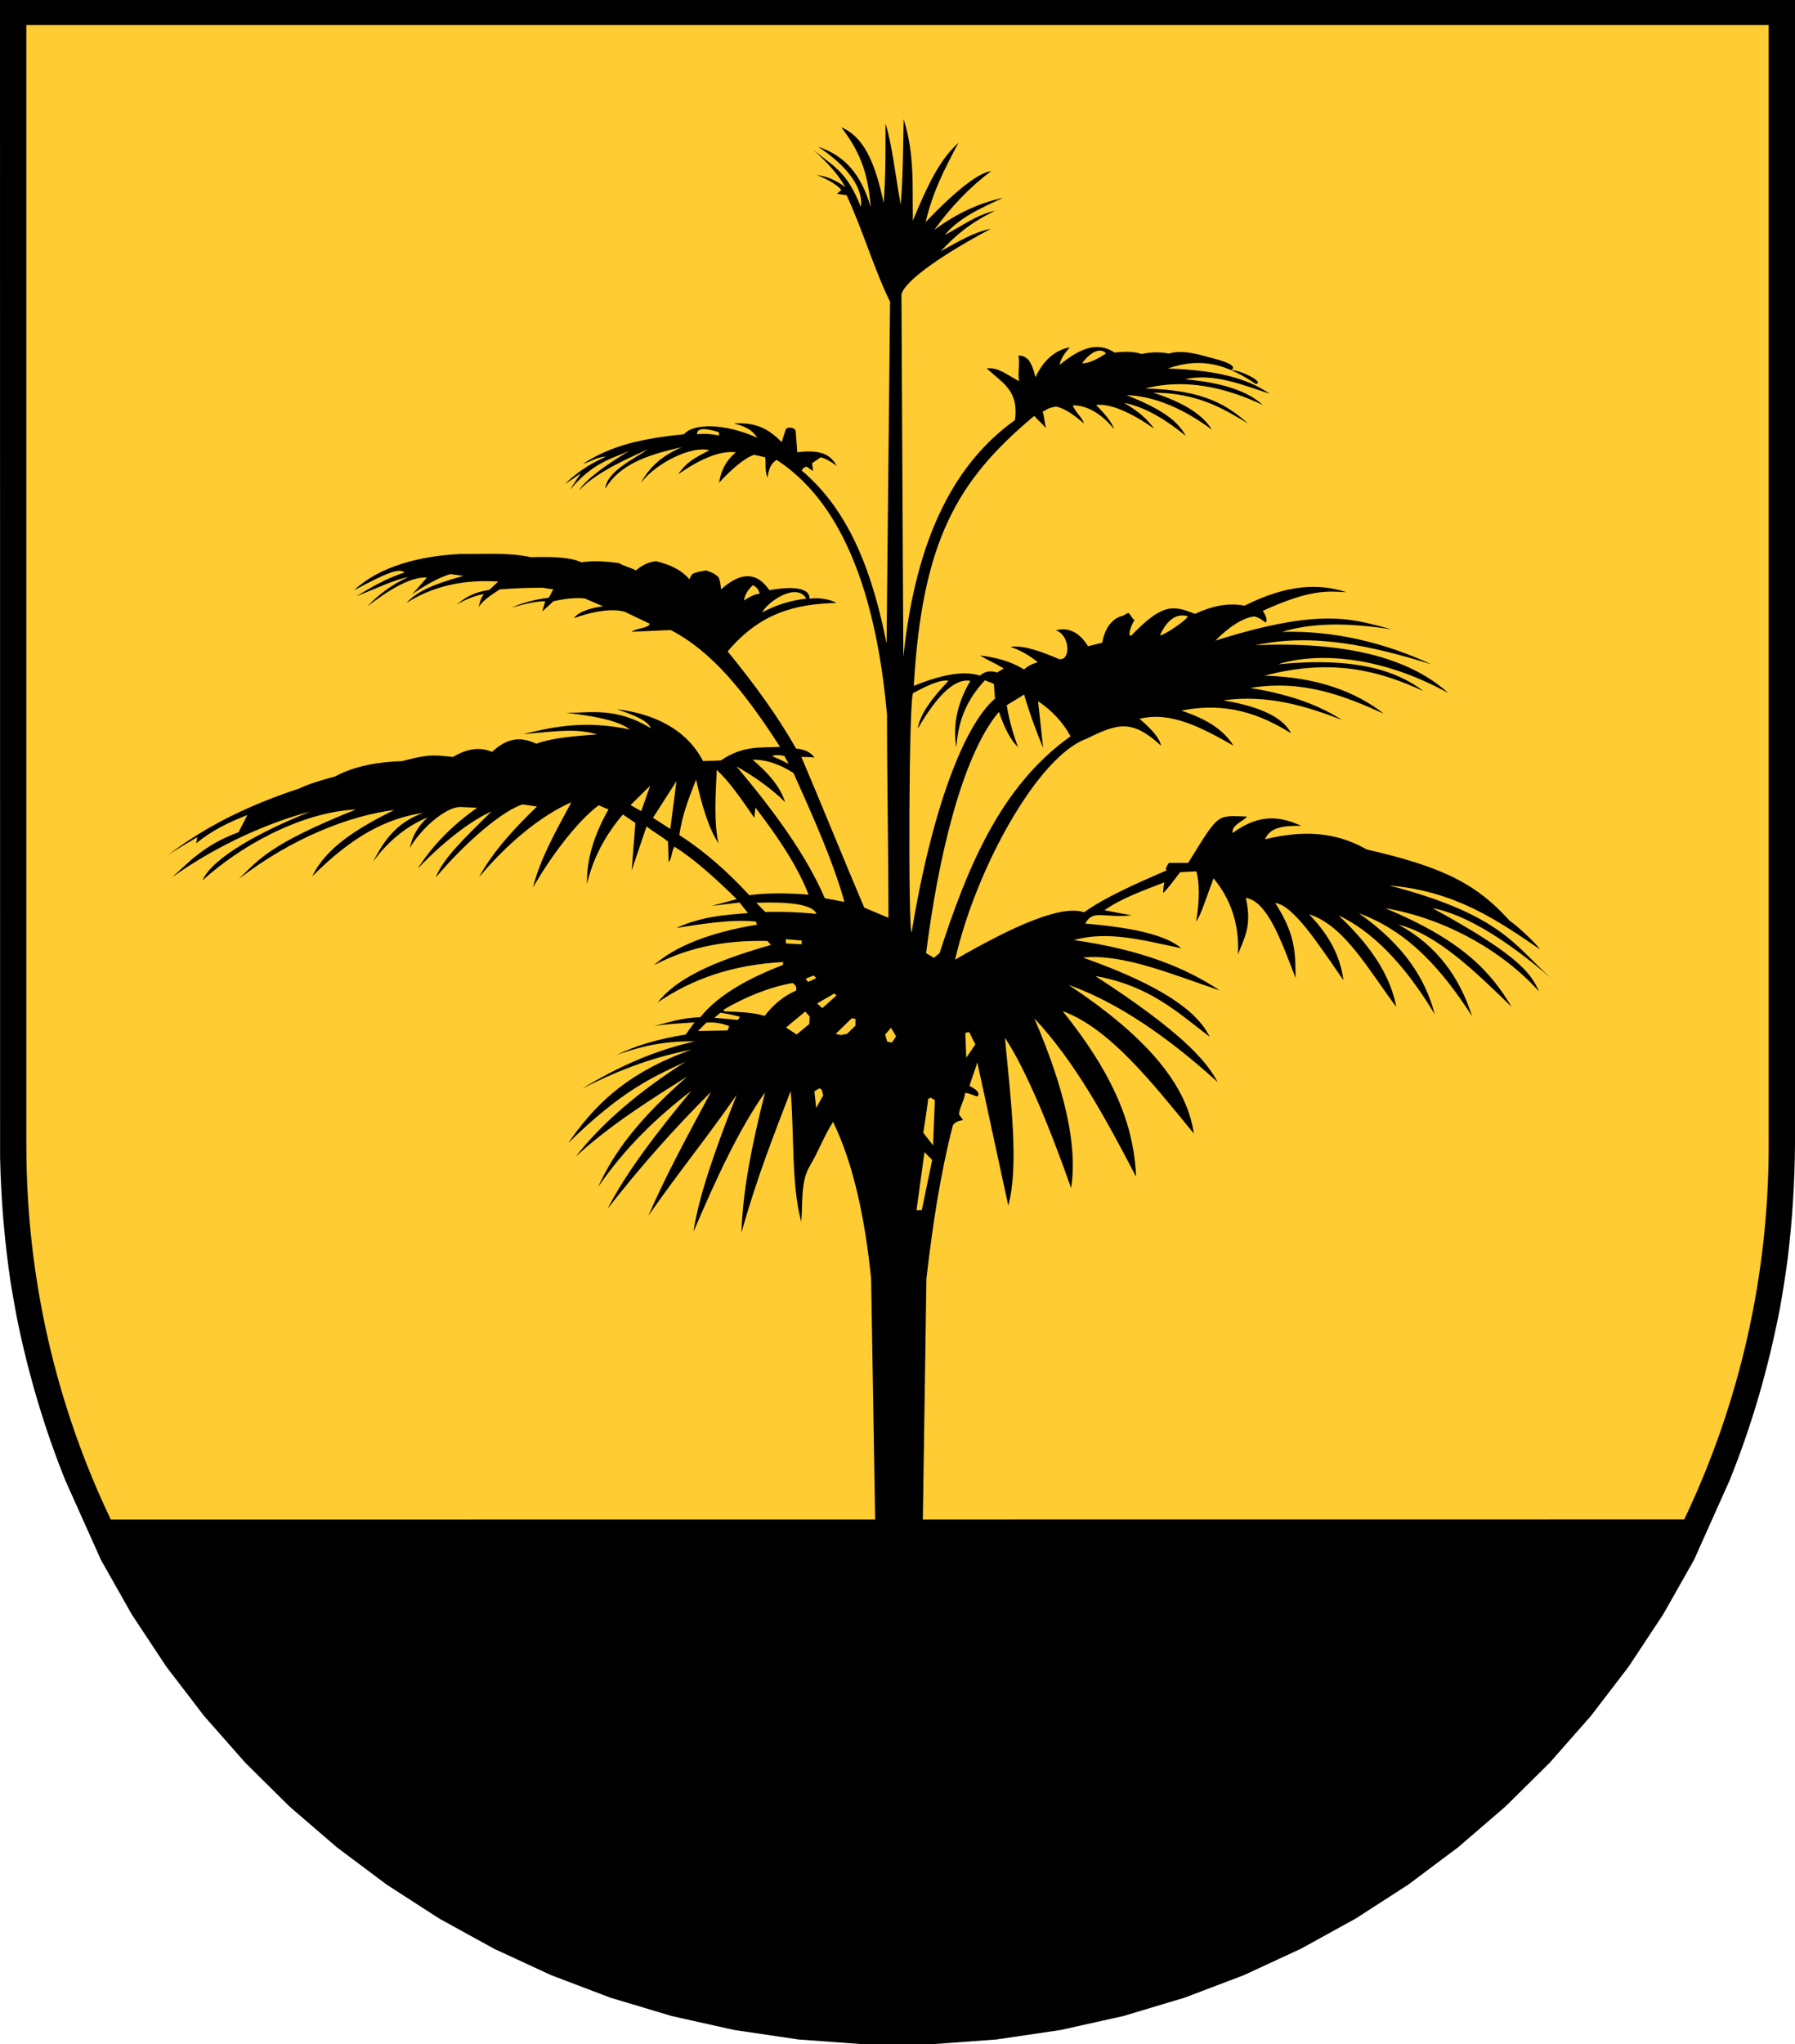
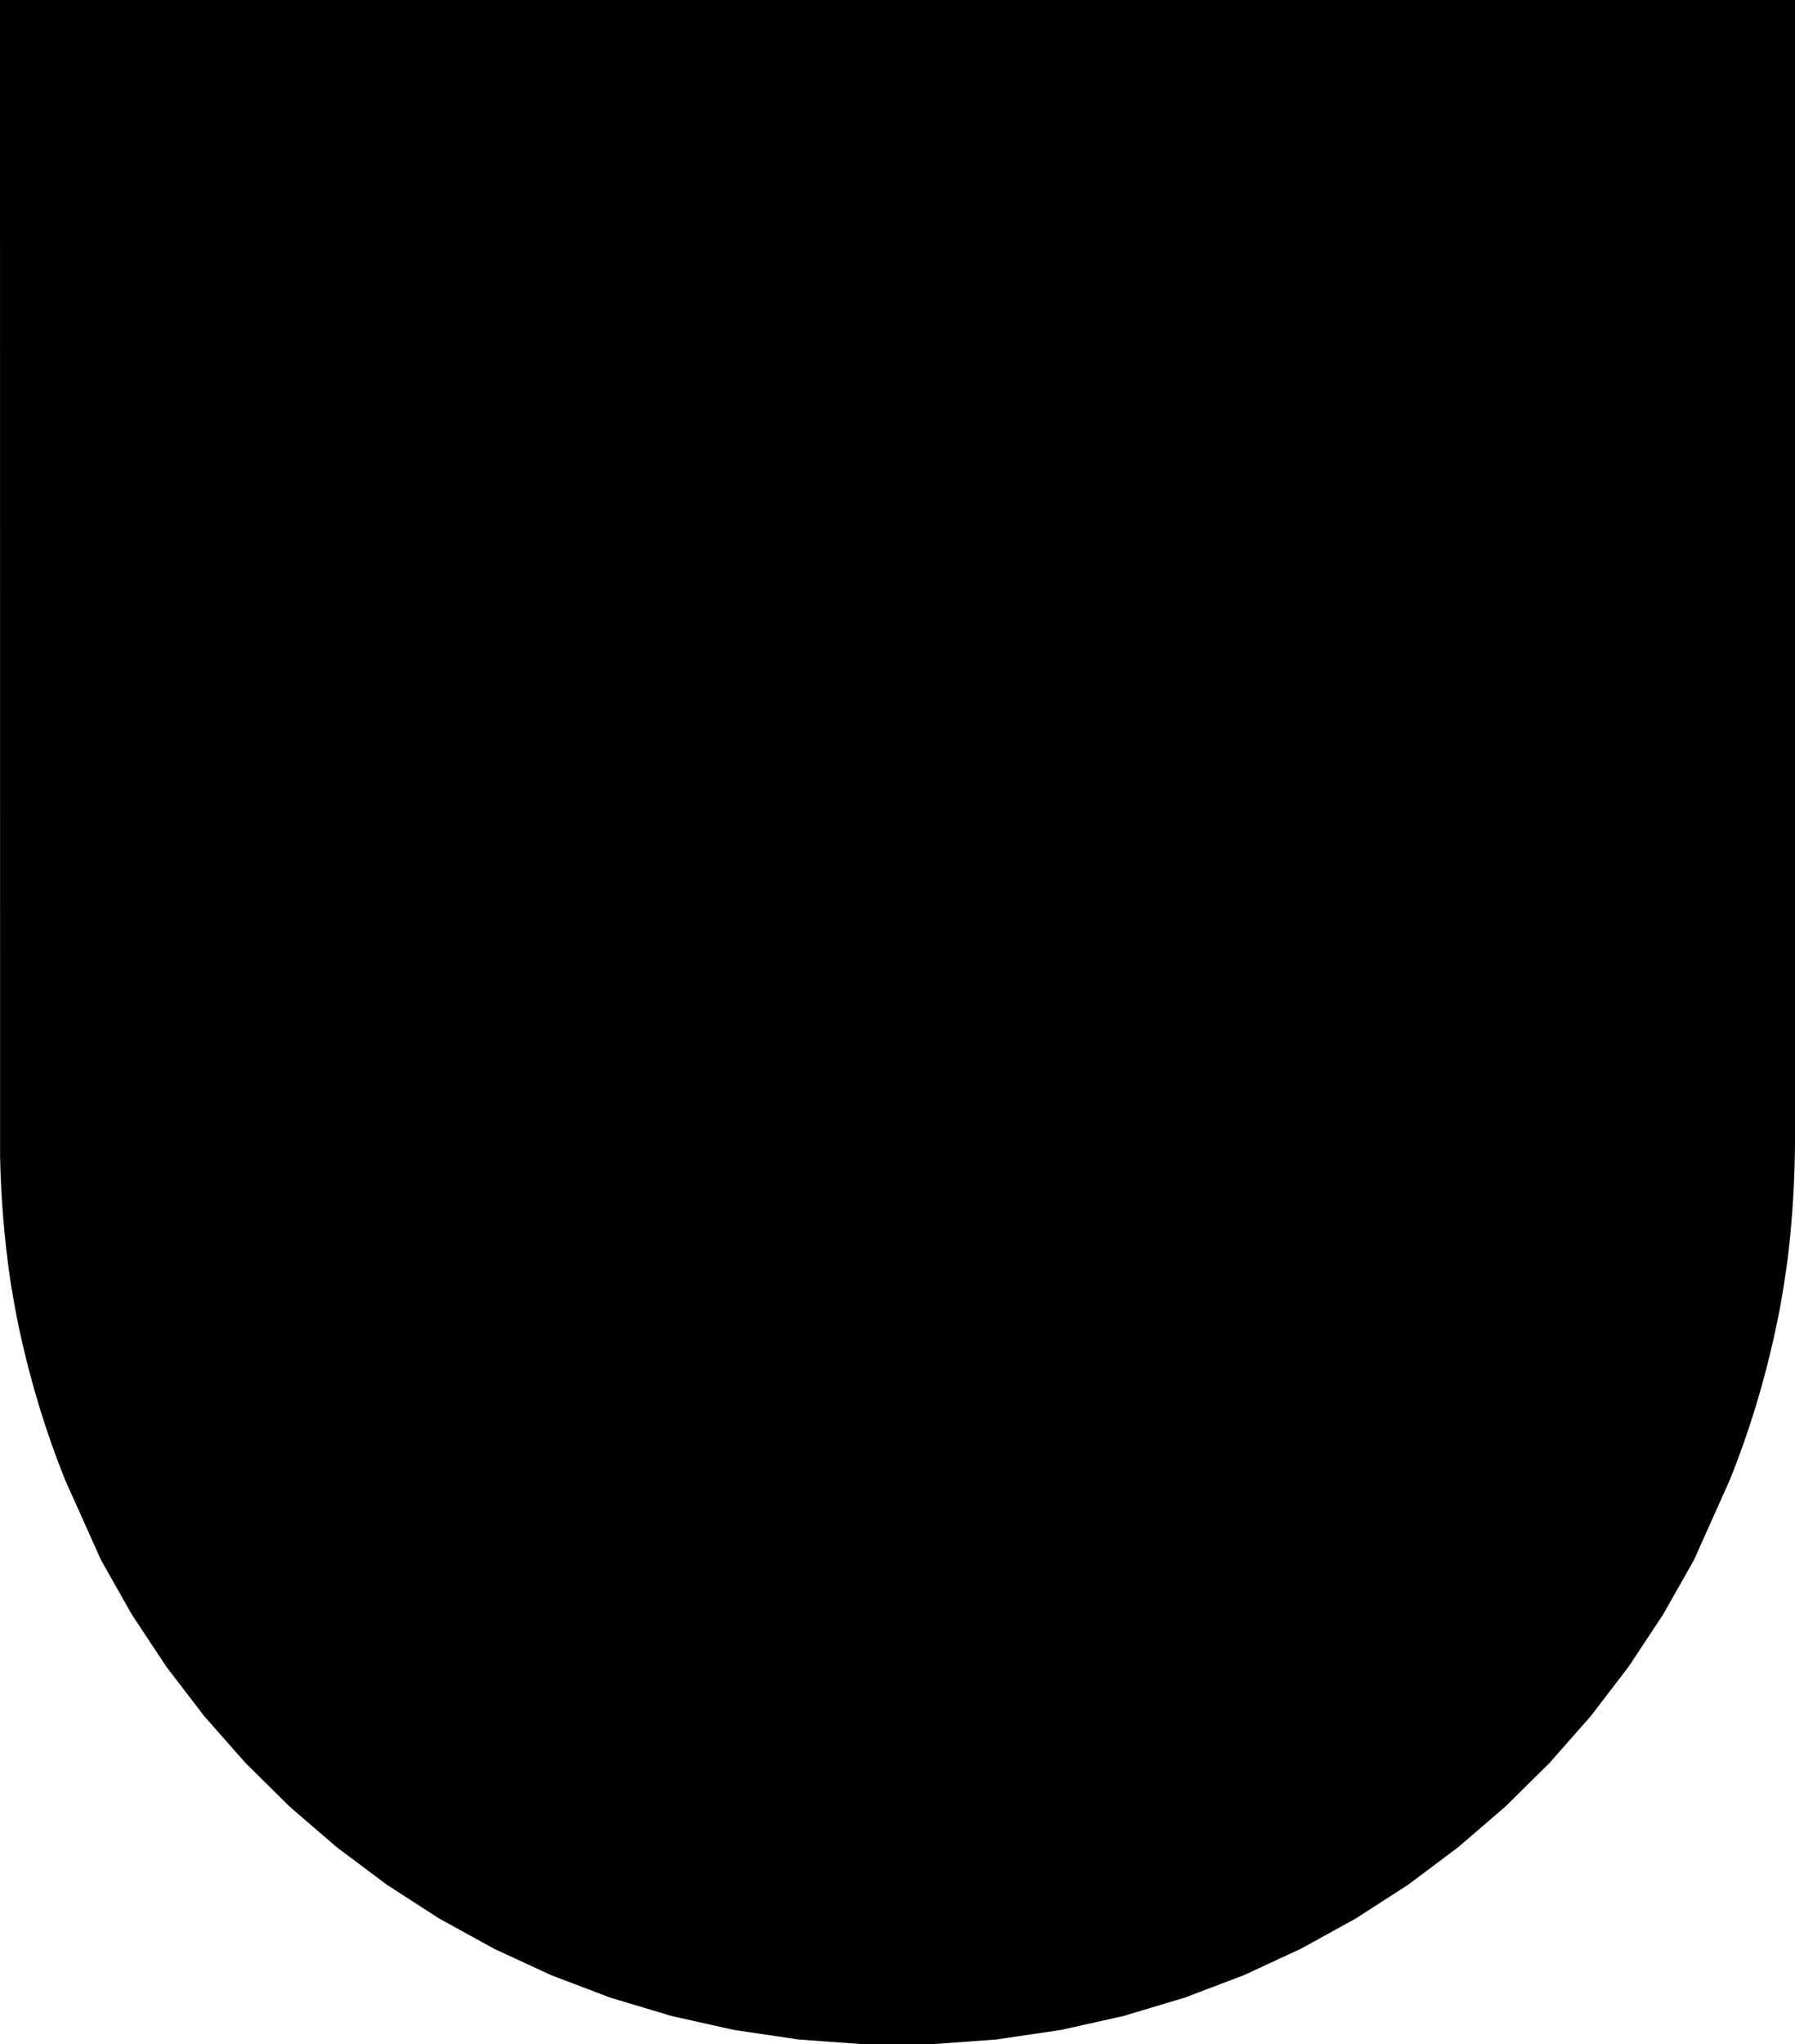
<svg xmlns="http://www.w3.org/2000/svg" width="55.496mm" height="63.164mm" clip-rule="evenodd" fill-rule="evenodd" image-rendering="optimizeQuality" shape-rendering="geometricPrecision" text-rendering="geometricPrecision" version="1.1" viewBox="0 0 5549.61 6316.37">
  <g transform="translate(-25.2,-41.82)">
    <path d="m5372.39 4616.35c70.02-173.11 120.72-349.89 156-533.33 9.1-50.98 17.07-101.67 23.98-153.11 14.16-117.2 21.65-235.11 22.44-353.16v-3534.93h-5549.61l0.29 3575.04c2.66 130.75 13.7 261.19 33.05 390.52 6.35 38.17 13.09 76.06 20.39 114.09 35.28 170.04 83.65 334.33 148.7 495.41l109.96 245.18 95.39 168.52 106.54 160.94 117.12 152.82 127.32 144.29 136.7 135.18 145.8 125.55 154.17 115.36 162.2 104.71 169.8 93.45 176.53 81.7 182.98 69.46 188.95 56.62 194.03 43.29 198.82 29.35 203.13 14.89h205.73l203.13-14.89 198.97-29.35 194.03-43.29 188.94-56.62 183.02-69.46 176.53-81.7 169.76-93.59 162.21-104.6 154.16-115.47 145.84-125.55 136.84-135.18 127.18-144.4 117.12-152.82 106.54-161.11 95.5-168.53z" />
-     <path fill="#FC3" d="m367.65 4736.79 4864.72-0.43c172.26-360.97 261.45-755.94 261.02-1155.91v-3461.34h-5386.73v3462.05c0 413.28 93.7 805.18 260.99 1155.63z" />
    <path d="m2718.45 3992.21c-19.3-189.19-55.56-356.65-117.69-484.08-29.35 46.15-43 87.49-71.65 135.86-30.05 50.87-21.09 115.07-26.74 172.68-30.72-113.42-21.23-264.44-32.66-403.93-47.98 125.59-104.18 265.71-152.16 437.69 4.17-136.98 34.75-280.84 72.92-433.38-79.94 112.57-149.93 263.73-221.19 430.49 15.59-108.06 66.68-253.15 133.53-422.95-88.2 127.22-184.65 246.24-272.98 373.46 53.48-123.62 122.94-250.79 193.32-382.27-114.17 113.53-221 234.23-319.83 361.35 58.7-114.27 152.68-236.08 259.08-364.78-101.95 77.72-202.99 172.79-287.86 296.83 49.31-108.87 125.8-209.73 276.15-341.77-109.29 69.04-235.94 147.6-345.19 247.65 79.23-101.57 192.37-199.14 339.55-292.98-99.24 46.71-194.03 86-362.59 251.07 76.62-111.05 175.33-215.37 379.8-287.73-102.8 19.58-209.58 54.58-338.03 120.58 108.44-66.42 224.08-118.92 349.46-146.61-64.49-0.71-134.34 3.56-241.55 41.73 58.14-28.64 129.12-49.6 212.91-62.69 9.52-13.9 17.63-23.84 27.16-37.74-43.99 3.42-84.91 4.41-125.03 11.57 41.35-10.06 78.15-24.8 143.34-27.7 57.61-71.96 156.67-123.18 255.2-161.35l0.84-8.96c-155.18 8.12-280.45 51.51-387.91 124.84 55.67-70.97 162.88-124.59 349.74-177.51-5.78-10.44-4.16-1.9-9.94-12.38-110.64-2.61-232.34 12.14-351.27 74.83 62.02-56.66 171.84-101.57 321.24-125.56-9.8 0.43 0.96-8.54-9.24-9.52-74.26-7.69-175.82 9.52-242.96 20 80.9-36.23 148.88-40.08 221.34-45.86-9.53-12.28-16.13-20.43-25.76-32.67-28.68 3.56-57.5 7.02-86.29 10.48 26.89-6.92 50.73-13.94 77.61-20.96-68.93-67.13-131.76-123.89-192.68-162.06-9.63 13.93-7.59 37.04-18.03 47.69 0-19.15-1.8-44.24-1.8-63.39-19.15-15.74-47.27-31.4-66.43-47.13-15.45 45.33-30.72 90.66-46.03 135.99 3.88-48.79 7.58-97.54 11.46-146.47l-38.73-26.32c-54.33 64.21-92.75 135.33-110.78 214.7-1.83-73.59 20.36-149.4 66.4-230.15l-30.34-12.95c-71.76 53.77-153.11 167.29-202.96 253.58 22.72-90.66 71.8-175.68 118.54-262.82-87.95 37.93-193.5 121.29-285.4 231.39 41.45-77.97 109.68-151.17 179-218.27l-44.94-6.49c-57.33 18.35-166.73 106.4-268.04 225.85 22.89-59.79 89.46-122.06 171.87-203.66-47.41 20.11-132.57 76.77-227.79 176.39 48.75-76.2 111.62-137.4 184.08-188.24l-51.82-2.47c-49.6 0.14-127.6 74.54-156.28 126.65 6.77-34.47 23.99-66.85 54.75-94.16-60.5 23.57-124.18 74.01-168.84 137.27 31.71-60.89 67.8-119.74 155.47-151.59-113.7 17.11-217.74 70.7-343.26 196.25 42.41-88.76 139.42-148.7 253.55-205.07-138.93 17.5-317.22 86.96-479.99 212.76 59.97-58.42 92.6-106.54 361.59-214.42-174.16 8.96-360.36 115.5-474.45 219.25 31.58-73.59 193.89-157.09 332.81-212.48-120.72 31.26-282.08 99.35-426.79 202.85 48.93-43.28 96.59-99.48 205.46-139.2l27.31-53.17c-57.61 22.58-108.62 46.71-158.22 87.35l3.17-19.01c-24.52 15.31-59.37 33.33-95.78 59.54 129.4-99.76 268.61-163.01 412.33-210.29 27.41-13.51 67.8-25.64 109.01-36.51 64.2-34.89 141.92-45.61 208.21-47.69 90.66-25.09 110.24-16.69 157.09-12.81 49.21-29.63 87.49-29.35 120.86-15.73 46.04-43.11 87.21-48.09 136.7-25.33 45.05-16.58 107.35-22.9 188.24-28.68-62.02-17.93-111.48-11.86-229.16-0.71 109.01-27.27 201.33-41.31 330.02-14.46-32.52-26.32-111.48-42.69-195.79-51.12 77.01-0.71 154.06-17.64 260.56 47.13-8.68-22.72-48.79-39.51-105.13-58.7 115.61 14.07 215.23 61.73 266.92 160.51 13.51-1.62 41.76-0.67 55.24-2.47 69.5-47.38 124.99-38.28 182.6-41.63-111.76-173.46-211.81-295.55-338.03-360.99-40.22 1.62-80.47 3.42-120.72 5.22 17.25-12.28 49.35-9.53 56.23-24.52l-78.28-37.36c-46.57-12.81-114.09 4.27-156.28 19.97 14.46-21.77 59.4-32.92 89.85-36.66l-56.09-24.09c-26.28-3.6-64.74 1.09-97.12 8.4-11.43 10.47-23.04 20.95-34.47 31.39 1.94-10.44 6.78-20.92 8.68-31.39-31.01 0.56-64.63 8.53-103.47 19.86 26.46-12.42 67.38-25.09 113.67-30.34 7.76-8.68 8-17.36 15.59-26.04l-34.04-5.25c-44.16-0.04-88.29 1.72-132.3 5.25-21.37 15.17-47.69 28.51-65.05 54.58 3.88-15.74 6.21-25.93 15.98-40.22-20.92 3.14-54.82 14.99-83.78 32.63 28.82-24.37 56.51-39.01 100.61-45.33l27.69-26.07c-73.45-4.37-179.42 0.28-283.63 66.04 30.34-32.1 72.78-55 176.14-83.54l-39.55-5.22c-32.8 7.41-92.46 41.88-119.34 62.83 15.45-17.5 30.73-34.85 46.04-52.35-52.92-2.61-118.92 39.51-184.12 88.9 31.05-33.09 75.96-68.09 126.79-90.42-46.32 8.96-90.42 31.96-160.69 59.13 51.4-30.2 89.71-54.05 148.98-73.31-17.08-14.36-55.95 0.95-156.56 55.25 76.2-72.32 200.52-106.65 331.96-112.47 70.98 1.13 144.99-5.37 215.83 10.23 64.77-2.23 122.48-0.29 155.29 15.7 37.22-6.07 80.47-2.61 116.07 2.33 17.88 10.23 37.46 14.74 52.74 22.58 22.33-19.41 42.72-26.57 62.72-28.23 36.9 9.24 73.45 22.33 102.24 55.53 3.03-6.6 6.06-12 9.38-16.13 11.29-6.06 26.99-8.53 42.16-11 15.17 4.23 29.77 11.29 39.15 21.52 3.85 9.74 6.32 22.01 7.13 37.04 64.63-57.75 112.75-51.82 149.54 2.47 88.9-16.12 126.37-0.95 123.86 26.32 33.91-5.08 69.32 4.02 83.26 12.98-125.27 3.42-234.81 29.63-335.99 149.79 86.68 106.36 152.69 197.45 211.67 300.25 20.39 1.41 45.08 9.24 56.66 28.25-11.72-2.61-27.98-2.32-40.54-2.47 63.25 148.14 131.24 317.5 194.45 465.64l74.83 31.39c0-209.19-4.41-418.5-4.41-627.66-48.51-543.77-233.29-715.36-340.79-787.01-15.55 8.25-25.04 24.8-28.64 54.86-9.39-21.91-4.02-43.82-7.3-62.97l-33.66-7.77c-26.99 7.62-70.41 44-108.73 86.29 5.4-38.59 22.62-69.85 51.86-94.12-52.81-5.78-113.73 23.29-178.5 68.09 25.93-37.75 50.45-50.59 96.2-73.87-48.08-15.7-159.31 33.62-211.1 99.9 26.17-49.17 68.33-85.83 126.5-109.71-113.41 24.41-194.87 56.51-236.75 128.06 4.7-53.62 86.79-90.42 132.16-121.82-41.77 19.83-156.43 66.15-213.61 127.46 23.28-37.74 93.03-84.77 158.61-124.56-45.05 23.81-109.82 31.25-185.6 121.53 9.63-17.36 22.3-32.67 31.96-50.03-11.71 8.4-29.63 22.05-48.5 32.67 33.33-30.87 65.97-56.51 127.45-84.49-30.58 1.66-48.36 16.94-71.12 22.33 90-58.56 186.48-78.28 312.14-91.36 26.32-32.39 120.58-36.1 226.27 10.89-12.52-19.15-28.11-32.94-71.93-43.95 66.01-4.27 105.55 14.89 147.32 57.57l13.37-41.31c11.01-6.77 25.23-2.89 29.78 5.23l5.22 67.38c70.84-8.26 101.14 4.93 121.81 41.91-18.06-13.23-34.99-23.18-49.6-26.22l-26.46 18.07 3.04 24.27-19.44-13.23c-4.83-0.57-11.57 3.42-15.7 11.71 152.54 128.27 221.19 326.71 262.36 534.53 3.88-355.67 6.88-700.44 10.76-1056.11-49.21-100.05-82.83-217.31-134.23-329.11l-29.88-4.23 13.48-12.14c-16.8-20-53.06-37.5-77.44-46.56 26.6 4.79 48.65 8.64 89.85 37.6-24.27-41.62-57.19-77.71-99.9-115.07 65.43 52.63 104.84 67.38 147.45 175.96 4.52-18.59 5.51-95.07-132.18-185.59 84.07 28.36 133.14 85.3 163.16 187.11-7.97-93.98-25.47-161.78-91.09-247.09 65.9 28.12 103.51 101.29 130.92 233.9 6.63-76.8 5.78-168.7 5.78-245.47 19.16 61.35 28.82 146.37 46.88 251.07 7.83-89.57 7.3-173.6 9.2-264.3 34.33 108.06 26.6 205.32 28.55 313.38 56.9-139.46 93.55-197.07 140.97-240.88-41.63 79.09-78.96 148.84-101.43 245.18 117.41-122.66 174.62-153.81 202.57-157.55-67.38 50.87-124.43 110.77-175.97 181.93 77.61-57.22 148.17-85.3 212.9-99.13-68.23 31.04-134.9 60.67-180.65 114.83 63.25-33.09 93.02-59.69 156.27-75.39-78.56 38.87-120.58 74.43-168.69 125.55 57.32-31.04 100.89-58.45 155.04-69.32-139.17 73.59-265.29 158.19-276.29 202.42 1.94 378.43 3.88 742.6 5.78 1120.92 39.41-379.52 165.35-603.99 345.2-732.3 11.99-89.85-34.72-111.9-87.63-159.84 36.93-3.88 60.22 18.7 100.43 39.51-5.22-29.46 3.04-49.74-2.18-79.2 28.92 0 41.87 21.77 52.63 67.1 30.2-63.82 71.51-86.25 106.26-92.32-16.12 18.03-28.82 36.09-31.4 54.15 73.98-60.92 123.16-67.94 169.9-38.17 27.27-2.47 54.54-4.83 83.89 4.55 27.58-6.3 56.18-6.78 83.96-1.41 41.45-12.35 88.58 1.69 134.62 14.22 64.77 16.4 72.07 29.07 57.71 36.69 34.22 1.05 105.73 40.21 75.96 42.82-85.02-57.18-164.01-85.02-271.5-47.55 174.62 5.92 257.42 39.02 314.5 77.72-85.02-27.42-172.54-64.49-262.25-44.35 123.75 10.44 198.85 40.08 241.15 79.38-113.94-54.44-240.45-82.98-363.54-50.87 186.06 4.26 255.77 53.9 318.21 108.19-78.42-46.99-155.72-94.54-293.79-95.49 99.06 31.67 155.15 70.55 181.89 114.51-86.26-64.1-177.63-104.32-263.88-106.68 118.36 46.7 159.42 83.25 183.27 125.83-76.09-61.35-133-90.13-190.85-102.13 49.74 29.78 70.55 50.17 92.99 79.8-68.08-47.83-134.34-78.84-179.81-73.16 28.79 28.5 49.6 54.43 55.81 74.68-42.72-53.06-89.32-74.01-127.49-73.59 9.24 24.38 25.4 31.82 34.74 56.23-22.22-18.06-52.77-45.36-86.81-52.53-27.87 5.4-22.33 6.64-41.07 15.98 5.79 19.16 4.8 32 10.59 51.16-11.57-13.8-24.95-24.56-36.66-38.31-238.83 198.82-346.85 387.91-372.46 834.39 95.25-38.99 159.31-46.29 204.61-31.82 15.31-13.52 32.81-16.59 52.53-9.53 7.06-4.23 13.9-8.4 20.95-12.7-24.55-14.85-48.93-25.05-73.44-39.93 47.8 5.64 93.13 16.93 136.42 43.14 9.52-9.52 23.42-16.93 42.01-22.33-23.56-20-51.5-35.84-84.07-47.7 41.63-5.36 95.25 14.61 150.5 38.17 37.22 5.12 33.2-75.49-10.48-89 39.41-10.9 73.73 6.6 99.63 49.18l43.95-11.01c8.57-50.31 36.13-77.72 62.73-82.69l17.49-9.53c9.39 6.35 10.06 15.88 19.41 22.23-9.35 15.84-22.02 45.58-11.01 49.18 95.92-99.77 129.12-96.21 197.91-68.23 49.32-22.86 100.05-35.53 153.92-25.47 132.99-66.99 231.63-68.9 314.74-41.35-57.32-3.17-109-10.9-258.79 57.33 5.78 9.52 16.65 27.55 8.96 36.23-15.03-10.06-19.05-14.61-35.42-18.87-38.74 4.69-81.74 36.12-120.44 74.82 339.02-106.93 430.07-63.5 545.57-35-110.1-16.22-229.06-25.64-339.16 7.87 155.19-4.41 311.04 30.59 461.5 100.19-179.42-55.7-364.06-98.14-543.63-58.84 271.75-12 473.92 36.33 596.16 147.81-222.28-122.63-417.69-123.58-526.13-89.01 237.28-23.14 366.11 19.3 449.23 82.7-129.54-58.85-275.63-104.18-491.42-47.42 165.8 4.31 284.83 51.44 368.9 117.44-124.43-56.23-251.64-106.11-412.58-79.51 140.16 23 220.07 58.98 283.18 98.53-113.81-43.4-230.54-78.99-367.1-60.36 122.76 20.81 186.62 56.23 209.72 101.7-94.54-58.45-199.1-98-339.12-69.85 89.29 29.04 134.9 66.54 160.83 108.02-96.77-54.71-193.5-106.96-290.23-82.69 40.22 33.76 62.44 61.31 66.43 82.69-88.76-80.78-131.59-70.31-230.82-20.81-147.75 52.49-340.65 397.16-405.7 682.13 182.74-105.45 329.92-170.32 398.64-146.23 64.91-46.42 161.82-89.28 255.23-129.4-6.06-6.35 2.47-14.74 7.06-23.28h59.62c96.2-154.62 85.62-146.33 181.79-143.05-14.04 16.93-46.71 24.27-44.67 50.87 87.81-64.35 153.25-48.93 212.52-22.22-50.73-0.92-97.02 3.17-111.9 41.38 147.32-35.7 238.83-10.48 314.74 31.68 247.51 56.37 343.54 112.18 441.54 220.2 28.51 18.91 86.4 75.81 93.56 88.19-131.34-89.43-261.55-179.95-465.25-197.06 348.94 90.84 389.19 188.95 500.38 286.92-127.6-110.07-261.26-197.74-367.38-217.03 276.02 150.35 305.37 205.46 329.5 257.52-109.96-122.76-287.06-225.56-476.39-257.52 246.8 101.84 330.87 203.55 391.61 305.21-116.55-113.94-233.15-225.31-349.74-254.24 117.4 63.26 188.38 161.22 227.4 282.92-90.56-140.29-195.02-261.96-349.74-317.91 142.34 100.19 206.12 204.93 234.24 311.56-99.06-163.68-198.15-258.22-297.25-305.21 115.64 108.87 162.63 199.95 178.47 282.92-84.6-112.74-160.94-252.58-269.42-286.1 72.22 75.11 97.72 141.26 105.84 203.38-77.97-112.43-154.59-231.63-210.68-238.37 68.9 106.36 60.61 166.05 62.97 232.06-44.52-115.75-87.67-237.99-153.92-247.94 20.39 89.33-6.77 126.93-24.41 174.87 5.12-94.65-23.57-173.07-75.39-235.33-22.43 59.09-38.7 113.38-53.97 133.52 11.67-63.81 10.3-123.61 0.81-155.18l-49.88 2.64c-16.27 20.11-39.3 52.92-52.92 64.35 0-9.24 1.62-23.04 3.99-32.95-61.32 24.13-131.59 48.22-185.35 86.25 27.97 5.26 55.95 10.48 83.92 15.88-90.13 8.54-118.39-19.3-143.47 25.33 175.33 14.64 257.56 42.47 297.39 76.37-112.89-23.56-226.84-55.7-332.25-25.4 210.58 30.06 347.56 86.86 451.21 155.75-146.94-49.49-299.34-114.36-423.23-101.7 250.82 88.89 354.72 168.79 391.65 244.75-99.09-75.81-187.68-158.89-353.2-187.56 257.28 166.99 341.63 257.83 377.72 327.4-152.68-138.47-308.12-245.96-460.83-300.25 229.05 151.59 364.91 301.24 387.35 459.32-130.6-159.21-260.42-324.98-405.7-378.32 177.52 220.62 221.19 375.39 227.26 511.81-92.43-176.64-186.16-352.08-314.75-489.62 93.17 217.06 134.66 391.93 113.84 524.61-69.32-196.92-142.48-371.08-204.61-464.25 18.03 191.7 44.1 393.84 10.45 518.3-32.67-148.42-63.26-293.94-95.93-442.39-7.02 23.46-17.07 49.5-24.09 72.78 23.28 12.81 32.53 19.86 25.47 32.53-12.1-1.52-22.05-9.53-38.98-11.01-1.24 20.25-17.78 45.86-18.87 66.15 3.42 6.35 8.96 11.71 12.52 18.02-14.61 1.52-25.22 6.92-31.54 15.88-41.2 161.08-63.53 317.89-81.74 473.6l-11.85 796.93-145.34 25.5zm-175.44-578.62 5.51 51.68 21.9-39.16-4.55-17.5-7.3-4.12zm351.4 23.28c1.8 0-14.61 104.85-14.61 104.85l30.16 39.16 5.54-139.74-11.99-7.58zm-11.05 164.68-24.66 179.84 16.41-0.84 32.1-154.73zm138.22-370.98-11.82 2.47 2.76 76.65 28.22-40.81zm-241.53-13.23-18.35 20.81 6.49 22.33 14.61 2.61 12.8-19.15zm-171.17 19.05 15.59 3.42 19.26-3.46 26.46-25.61v-20.95l-11.82-1.66zm-94.26-69.08-59.38 49.22 32.92 21.62 39.3-32.52 0.95-23.29zm36.68-24.94 16.37 14.22 43.96-39.16-7.3-5.75zm-367.94 84.92 91.47-1.66c1.52-4.41 3.04-8.82 4.69-13.37-22.43-8.4-45.61-13.37-70.55-10.73-8.54 8.51-17.08 17.18-25.61 25.76zm50.27-40.82 73.34 6.77 5.5-10.05c-19.63-5.13-39.5-9.28-59.55-12.42zm28.4-24.94c0.98 1.66 1.94 3.31 2.75 5.11 44.66 1.77 89.85 3.18 124.46 14.04 25.47-33.33 56.9-60.32 97.01-78.1 1.91-7.87 1.91-15.59-10.9-23.45-73.73 13.4-144.57 42.46-213.32 82.4zm253.57-95.59 8.26 9.87 24.69-11.53-7.34-8.43zm-61.35-122.24 0.99 13.23 48.51 2.47v-11.57zm-90.66-112.47 27.55 28.4c52.86-1.42 105.75 0.51 158.37 5.79-10.76-26.89-72.78-38.32-185.92-34.19zm-388.87-302.05 32.92 18.88 27.69-78.57zm69.32 39.41 53.59 34.57 19.02-147.85zm81.29 53.45c82.4 52.52 152.29 116.48 216.35 185.63 63.82-7.98 124.15-6.21 183.41-1.48-26.74-70.03-77.71-157.13-164.39-269.17-1.1 10.61-2.37 21.09-3.42 31.57-41.1-59.13-75.15-109.71-116.07-147.89-3.95 82.84-9.24 160.41 5.22 226.56-31.25-48.08-51.78-119.17-69.14-196.78-20 52.39-41.49 101.85-51.96 171.56zm176.52-212.38c120.3 142.24 217.74 277.85 273.41 407.53 20.11 3.18 40.39 7.83 60.64 11.01-36.37-129.26-97.72-264.58-157.52-398.11-44.52-28.22-86.53-41.88-126.36-40.92 47.55 39.97 85.02 82.41 100.33 130.63-46.74-45.61-99.24-81.32-150.5-110.1zm110.39-31.25c17.78 6.91 37.89 16.15 50.31 23.56-1.66-7.86-9.53-16.08-11.19-23.85-9.06-2.89-21.06-3.7-31.11-2.75-2.79 0.29-5.4 2.75-8.01 3.04zm-87.1-481.33c21.09-12.99 35.84-20.68 48.79-20.53-3.04-11.72-8.01-20.68-21.1-26.75-17.36 15.7-24.8 31.4-27.69 47.28zm56.65 36.79c42.28-22.78 88.55-37.2 136.28-42.47-30.05-51.93-119.87 9.38-136.28 42.47zm-201.33-550.26h-0.03c22.61-3.04 45.37-0.81 68.08 3.84-0.38-3.56-0.67-7.02-1.09-10.47-46.04-14.33-68.37-12.1-66.96 6.63zm1190.2-219.25c22.33 0.56 49.17-14.33 73.87-30.34-13.55-17.75-44.38-10.16-73.87 30.34zm241.15 839.36c5.79 6.63 92.86-53.2 84.74-58.14-32.77-8.43-61.03 7.84-84.74 58.14zm-763.16 179.42c-13.9 0-15.98 739.36-5.08 739.36 62.26-378.57 161.89-639.87 257.81-722.14-1.24-15.13-2.37-30.3-3.42-45.61-9.25-3.6-18.49-7.31-27.73-11.01-65.16 69.32-83.36 138.5-88.34 207.68-9.77-61.35-2.32-127.88 43.29-206.02-43.39-7.73-96.2 33.9-162.59 147.85 7.02-46.71 46.56-96.88 95.07-147.85-16.12-4.02-46.71 3.88-109.01 37.74zm39.83 803.81c8.11 4.83 16.12 9.52 24.27 14.22 5.79-4.7 11.57-9.39 17.22-14.22 85.97-265.01 188.24-516.08 404.98-670.14-23.7-43.53-57.15-79.66-100.33-108.44 5.12 48.08 10.34 96.45 15.6 144.67-19.72-48.61-39.27-98.78-58.85-165.2l-53.76 33.05c9.53 55.95 21.94 93.73 34.75 129.01-21.38-20-40.92-56.23-58.84-108.62-114.8 135.61-189.2 458.23-225.04 745.67z" />
    <path d="m5232.37 4743.81-4864.72 0.42c433.81 908.54 1361.79 1538.57 2432.39 1538.57 1070.57 0 1998.55-630.06 2432.33-1538.99z" />
  </g>
</svg>